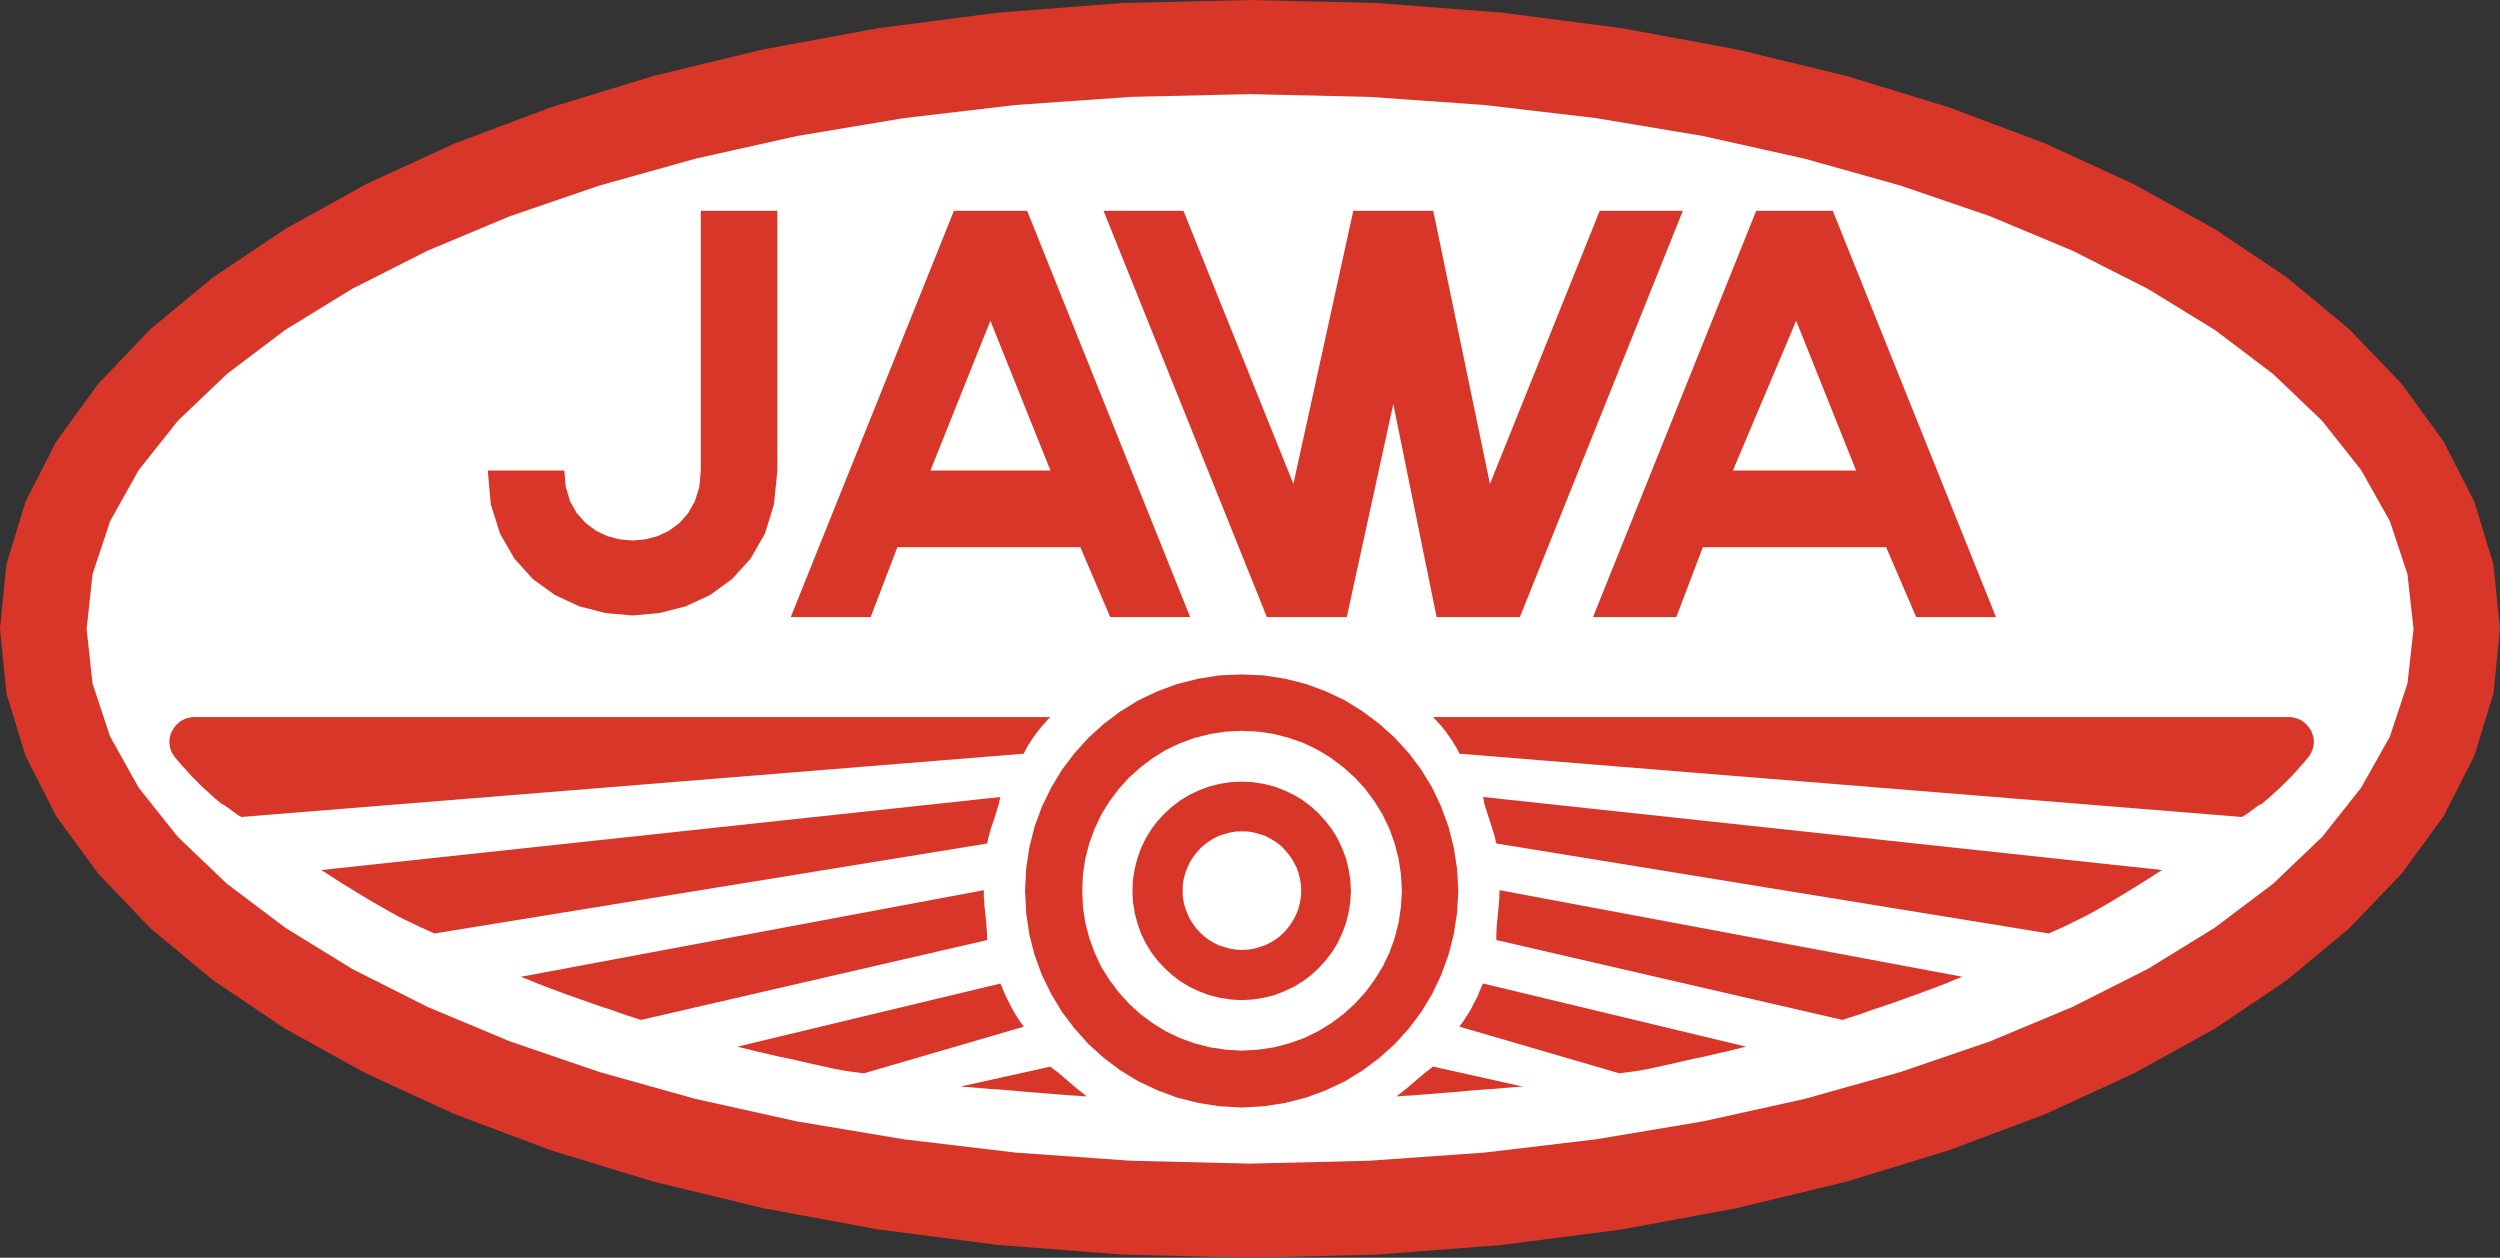
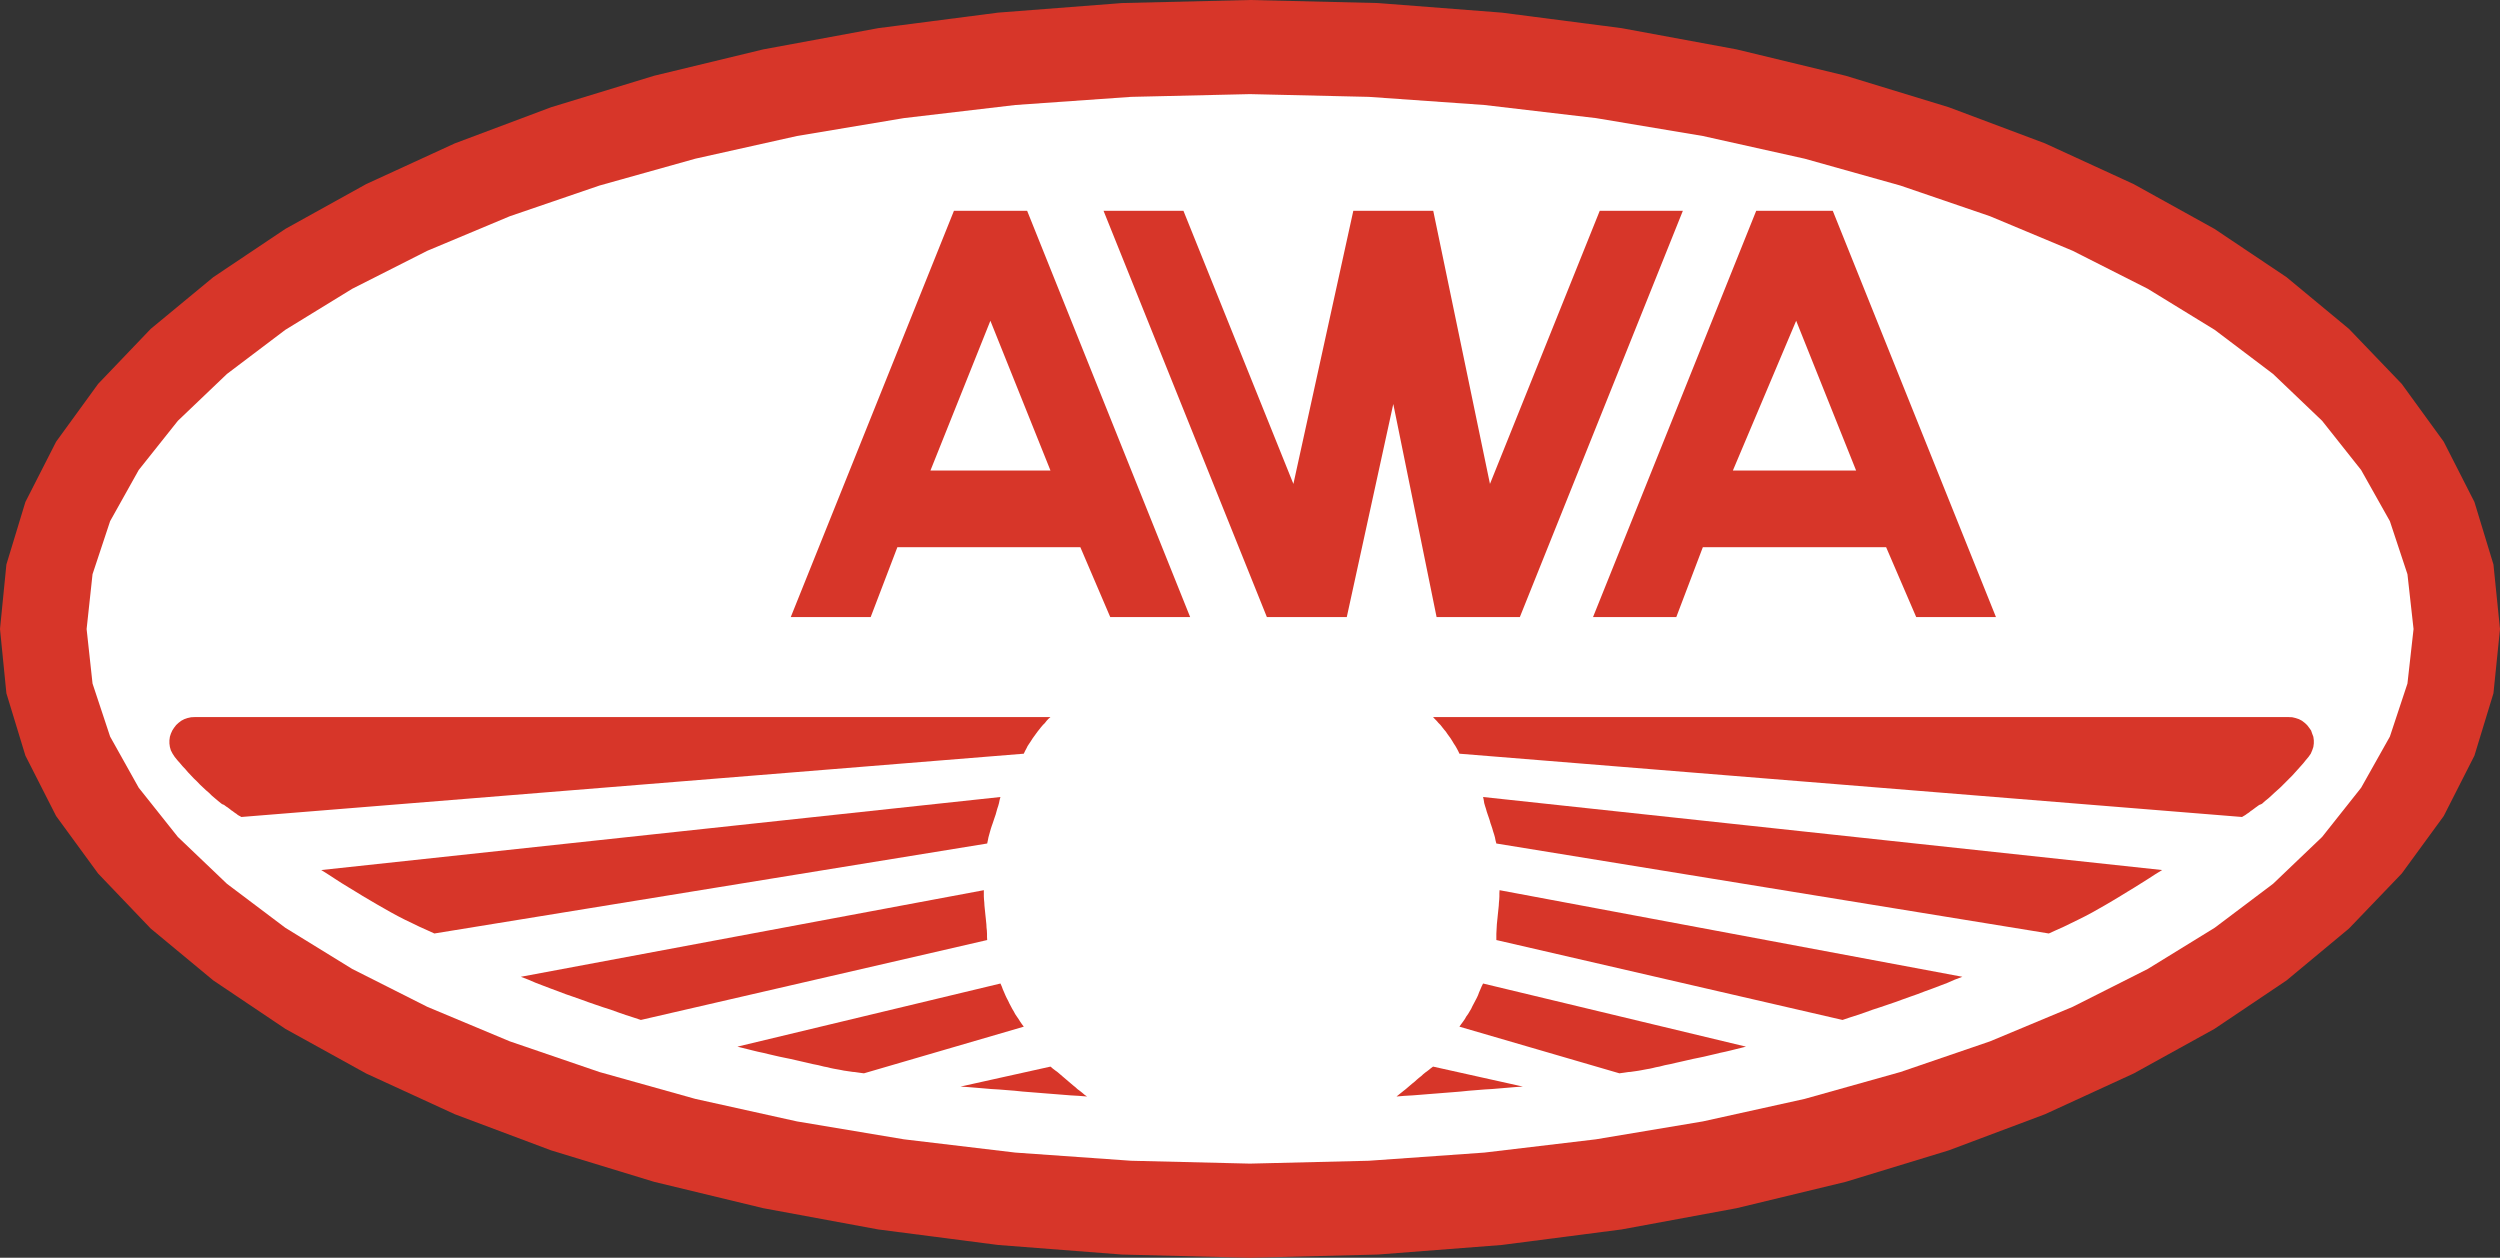
<svg xmlns="http://www.w3.org/2000/svg" version="1.1" id="Layer_1" x="0px" y="0px" width="150px" height="75.465px" viewBox="0 0 150 75.465" enable-background="new 0 0 150 75.465" xml:space="preserve">
  <rect x="0" y="0" width="150" height="75.465" fill="#333333" stroke="none" />
  <g>
    <polygon fill-rule="evenodd" clip-rule="evenodd" fill="#D73629" points="74.995,75.465 67.324,75.273 59.883,74.698    52.701,73.768 45.797,72.492 39.248,70.91 33.063,69.021 27.29,66.854 21.968,64.409 17.126,61.734 12.801,58.828 9.042,55.712    5.888,52.413 3.366,48.961 1.524,45.337 0.384,41.597 0,37.742 0.384,33.868 1.524,30.119 3.366,26.504 5.888,23.033 9.042,19.734    12.801,16.628 17.126,13.731 21.968,11.047 27.29,8.602 33.063,6.435 39.248,4.545 45.797,2.963 52.701,1.688 59.883,0.758    67.324,0.183 74.995,0 82.666,0.183 90.107,0.758 97.289,1.688 104.193,2.963 110.742,4.545 116.928,6.435 122.7,8.602    128.021,11.047 132.865,13.731 137.189,16.628 140.938,19.734 144.104,23.033 146.625,26.504 148.466,30.119 149.607,33.868    150,37.742 149.607,41.597 148.466,45.337 146.625,48.961 144.104,52.413 140.938,55.712 137.189,58.828 132.865,61.734    128.021,64.409 122.7,66.854 116.928,69.021 110.742,70.91 104.193,72.492 97.289,73.768 90.107,74.698 82.666,75.273  " />
    <polygon fill-rule="evenodd" clip-rule="evenodd" fill="#FFFFFF" points="74.995,69.817 67.861,69.645 60.919,69.155    54.235,68.359 47.82,67.285 41.722,65.934 35.968,64.322 30.589,62.481 25.641,60.411 21.134,58.138 17.116,55.664 13.616,53.027    10.672,50.217 8.323,47.264 6.607,44.195 5.552,41.012 5.197,37.742 5.552,34.453 6.607,31.27 8.323,28.201 10.672,25.248    13.616,22.438 17.116,19.792 21.134,17.327 25.641,15.046 30.589,12.974 35.968,11.133 41.722,9.521 47.82,8.16 54.235,7.086    60.919,6.3 67.861,5.812 74.995,5.647 82.129,5.812 89.063,6.3 95.756,7.086 102.17,8.16 108.279,9.521 114.022,11.133    119.402,12.974 124.359,15.046 128.865,17.327 132.884,19.792 136.384,22.438 139.327,25.248 141.668,28.201 143.393,31.27    144.447,34.453 144.813,37.742 144.447,41.012 143.393,44.195 141.668,47.264 139.327,50.217 136.384,53.027 132.884,55.664    128.865,58.138 124.359,60.411 119.402,62.481 114.022,64.322 108.279,65.934 102.17,67.285 95.756,68.359 89.063,69.155    82.129,69.645  " />
-     <polygon fill-rule="evenodd" clip-rule="evenodd" fill="#D73629" points="29.266,28.23 29.448,30.263 30.004,32.027 30.867,33.523    31.979,34.75 33.293,35.699 34.76,36.381 36.333,36.783 37.944,36.928 39.564,36.783 41.137,36.381 42.604,35.699 43.917,34.75    45.03,33.523 45.893,32.027 46.439,30.263 46.641,28.23 46.641,12.647 42.048,12.647 42.048,28.23 41.961,29.218 41.693,30.071    41.29,30.79 40.772,31.375 40.14,31.845 39.449,32.171 38.71,32.363 37.954,32.43 37.186,32.363 36.447,32.171 35.757,31.845    35.134,31.375 34.606,30.79 34.204,30.071 33.945,29.218 33.858,28.23  " />
    <polygon fill-rule="evenodd" clip-rule="evenodd" fill="#D73629" points="71.409,37.023 61.628,12.647 57.237,12.647    47.446,37.023 52.241,37.023 53.842,32.833 64.821,32.833 66.614,37.023  " />
    <polygon fill-rule="evenodd" clip-rule="evenodd" fill="#FFFFFF" points="59.423,19.245 55.827,28.23 63.028,28.23  " />
    <polygon fill-rule="evenodd" clip-rule="evenodd" fill="#D73629" points="100.972,12.647 91.191,37.023 86.195,37.023    83.597,24.241 80.807,37.023 76.012,37.023 66.212,12.647 71.006,12.647 77.604,29.035 81.199,12.647 85.994,12.647 89.398,29.035    95.985,12.647  " />
    <polygon fill-rule="evenodd" clip-rule="evenodd" fill="#D73629" points="114.972,37.023 119.757,37.023 109.966,12.647    105.373,12.647 95.582,37.023 100.578,37.023 102.17,32.833 113.168,32.833  " />
    <polygon fill-rule="evenodd" clip-rule="evenodd" fill="#D73629" points="87.566,45.222 134.523,49.019 134.6,48.971    134.667,48.933 134.744,48.885 134.82,48.827 134.897,48.779 134.975,48.722 135.041,48.664 135.117,48.616 135.194,48.559    135.271,48.501 135.348,48.443 135.416,48.396 135.492,48.338 135.568,48.29 135.646,48.262 135.723,48.223 135.904,48.06    136.096,47.906 136.277,47.743 136.461,47.571 136.643,47.408 136.834,47.235 137.007,47.063 137.189,46.881 137.361,46.708    137.544,46.525 137.707,46.344 137.88,46.152 138.043,45.97 138.205,45.787 138.35,45.604 138.512,45.413 138.646,45.222    138.732,45.021 138.801,44.818 138.829,44.608 138.829,44.416 138.801,44.205 138.732,44.023 138.666,43.831 138.551,43.668    138.426,43.505 138.282,43.371 138.119,43.246 137.938,43.15 137.736,43.083 137.535,43.035 137.313,43.025 85.984,43.025    86.08,43.131 86.195,43.246 86.311,43.381 86.426,43.495 86.531,43.63 86.637,43.764 86.751,43.898 86.848,44.042 86.953,44.186    87.049,44.32 87.145,44.474 87.23,44.617 87.326,44.762 87.413,44.915 87.49,45.059  " />
    <polygon fill-rule="evenodd" clip-rule="evenodd" fill="#D73629" points="129.729,52.202 88.985,47.82 89.023,47.993    89.053,48.185 89.102,48.357 89.158,48.529 89.206,48.702 89.264,48.875 89.321,49.038 89.379,49.211 89.427,49.383 89.484,49.546    89.541,49.719 89.59,49.892 89.646,50.063 89.695,50.236 89.733,50.429 89.781,50.61 122.93,56.009 123.371,55.808 123.822,55.606    124.254,55.396 124.686,55.185 125.127,54.964 125.558,54.734 125.98,54.494 126.401,54.254 126.823,54.005 127.236,53.756    127.658,53.497 128.07,53.247 128.482,52.988 128.895,52.729 129.307,52.461  " />
    <polygon fill-rule="evenodd" clip-rule="evenodd" fill="#D73629" points="89.973,53.411 117.743,58.607 117.283,58.78    116.842,58.973 116.391,59.145 115.939,59.317 115.489,59.48 115.039,59.652 114.598,59.807 114.146,59.969 113.696,60.133    113.246,60.286 112.795,60.439 112.354,60.583 111.903,60.746 111.453,60.899 111.002,61.044 110.551,61.197 89.781,56.402    89.781,56.21 89.781,56.028 89.791,55.837 89.801,55.654 89.811,55.463 89.829,55.28 89.849,55.089 89.867,54.906 89.887,54.715    89.906,54.533 89.926,54.341 89.936,54.158 89.954,53.967 89.963,53.784 89.963,53.593  " />
    <polygon fill-rule="evenodd" clip-rule="evenodd" fill="#D73629" points="87.566,61.6 97.165,64.399 97.299,64.38 97.443,64.361    97.568,64.342 97.702,64.322 97.836,64.313 97.961,64.294 98.096,64.275 98.229,64.256 98.354,64.236 98.508,64.208 98.66,64.179    98.814,64.15 98.986,64.121 99.159,64.083 99.352,64.035 99.563,63.996 99.897,63.91 100.233,63.844 100.56,63.767 100.904,63.69    101.24,63.613 101.576,63.536 101.902,63.47 102.228,63.402 102.554,63.325 102.881,63.249 103.196,63.172 103.513,63.105    103.839,63.028 104.146,62.951 104.453,62.875 104.76,62.799 88.985,59.011 88.899,59.183 88.822,59.365 88.746,59.538    88.679,59.72 88.602,59.883 88.516,60.046 88.43,60.21 88.344,60.372 88.267,60.535 88.18,60.679 88.084,60.842 87.979,60.986    87.893,61.139 87.787,61.292 87.672,61.446  " />
    <polygon fill-rule="evenodd" clip-rule="evenodd" fill="#D73629" points="83.789,65.79 84.258,65.751 84.748,65.723 85.236,65.685    85.715,65.646 86.205,65.608 86.693,65.569 87.174,65.531 87.643,65.493 88.123,65.444 88.602,65.406 89.072,65.368 89.541,65.34    90.002,65.301 90.463,65.263 90.913,65.225 91.373,65.195 85.984,63.996 85.83,64.111 85.688,64.227 85.543,64.332 85.399,64.447    85.275,64.563 85.141,64.668 85.006,64.783 84.881,64.898 84.748,65.004 84.613,65.118 84.479,65.233 84.344,65.349 84.21,65.454    84.066,65.569 83.922,65.685  " />
    <polygon fill-rule="evenodd" clip-rule="evenodd" fill="#FFFFFF" points="103.973,28.23 111.366,28.23 107.77,19.245  " />
-     <polygon fill-rule="evenodd" clip-rule="evenodd" fill="#D73629" points="74.506,66.451 73.164,66.375 71.889,66.174    70.632,65.857 69.443,65.416 68.302,64.879 67.228,64.227 66.231,63.479 65.31,62.645 64.477,61.715 63.719,60.718 63.076,59.644    62.52,58.512 62.079,57.313 61.762,56.076 61.571,54.782 61.503,53.458 61.571,52.116 61.762,50.831 62.079,49.585 62.52,48.386    63.076,47.254 63.719,46.181 64.477,45.184 65.31,44.263 66.231,43.429 67.228,42.681 68.302,42.02 69.443,41.481 70.632,41.041    71.889,40.725 73.164,40.523 74.506,40.466 75.83,40.523 77.114,40.725 78.361,41.041 79.551,41.481 80.691,42.02 81.756,42.681    82.752,43.429 83.684,44.263 84.526,45.184 85.275,46.181 85.927,47.254 86.464,48.386 86.904,49.585 87.221,50.831 87.423,52.116    87.499,53.458 87.423,54.782 87.221,56.076 86.904,57.313 86.464,58.512 85.927,59.644 85.275,60.718 84.526,61.715 83.684,62.645    82.752,63.479 81.756,64.227 80.691,64.879 79.551,65.416 78.361,65.857 77.114,66.174 75.83,66.375  " />
    <polygon fill-rule="evenodd" clip-rule="evenodd" fill="#D73629" points="61.427,45.222 14.479,49.019 14.402,48.971    14.326,48.933 14.25,48.885 14.182,48.827 14.105,48.779 14.028,48.722 13.952,48.664 13.875,48.616 13.808,48.559 13.731,48.501    13.655,48.443 13.578,48.396 13.501,48.338 13.435,48.29 13.357,48.262 13.291,48.223 13.089,48.06 12.907,47.906 12.715,47.743    12.542,47.571 12.351,47.408 12.168,47.235 11.986,47.063 11.813,46.881 11.631,46.708 11.459,46.525 11.287,46.344 11.123,46.152    10.951,45.97 10.797,45.787 10.634,45.604 10.481,45.413 10.356,45.222 10.251,45.021 10.193,44.818 10.165,44.608 10.165,44.416    10.193,44.205 10.251,44.023 10.337,43.831 10.442,43.668 10.567,43.505 10.711,43.371 10.874,43.246 11.056,43.15 11.248,43.083    11.468,43.035 11.689,43.025 63.028,43.025 62.904,43.131 62.798,43.246 62.693,43.381 62.578,43.495 62.462,43.63 62.357,43.764    62.251,43.898 62.146,44.042 62.041,44.186 61.945,44.32 61.849,44.474 61.753,44.617 61.657,44.762 61.581,44.915 61.503,45.059     " />
    <polygon fill-rule="evenodd" clip-rule="evenodd" fill="#D73629" points="19.274,52.202 60.027,47.82 59.979,47.993 59.94,48.185    59.893,48.357 59.835,48.529 59.787,48.702 59.739,48.875 59.682,49.038 59.624,49.211 59.567,49.383 59.509,49.546 59.452,49.719    59.403,49.892 59.355,50.063 59.308,50.236 59.27,50.429 59.231,50.61 26.063,56.009 25.622,55.808 25.171,55.606 24.74,55.396    24.298,55.185 23.867,54.964 23.445,54.734 23.023,54.494 22.602,54.254 22.179,54.005 21.757,53.756 21.335,53.497 20.923,53.247    20.501,52.988 20.099,52.729 19.687,52.461  " />
    <polygon fill-rule="evenodd" clip-rule="evenodd" fill="#D73629" points="59.03,53.411 31.25,58.607 31.701,58.78 32.152,58.973    32.603,59.145 33.053,59.317 33.494,59.48 33.945,59.652 34.396,59.807 34.856,59.969 35.307,60.133 35.748,60.286 36.198,60.439    36.649,60.583 37.1,60.746 37.541,60.899 37.991,61.044 38.452,61.197 59.231,56.402 59.221,56.21 59.221,56.028 59.212,55.837    59.192,55.654 59.183,55.463 59.164,55.28 59.145,55.089 59.125,54.906 59.106,54.715 59.087,54.533 59.068,54.341 59.058,54.158    59.04,53.967 59.03,53.784 59.03,53.593  " />
    <polygon fill-rule="evenodd" clip-rule="evenodd" fill="#D73629" points="61.427,61.6 51.838,64.399 51.685,64.38 51.55,64.361    51.416,64.342 51.282,64.322 51.157,64.313 51.033,64.294 50.898,64.275 50.774,64.256 50.63,64.236 50.496,64.208 50.342,64.179    50.179,64.15 50.016,64.121 49.834,64.083 49.651,64.035 49.44,63.996 49.096,63.91 48.76,63.844 48.434,63.767 48.098,63.69    47.763,63.613 47.427,63.536 47.101,63.47 46.775,63.402 46.439,63.325 46.113,63.249 45.797,63.172 45.48,63.105 45.164,63.028    44.857,62.951 44.55,62.875 44.244,62.799 60.027,59.011 60.104,59.183 60.171,59.365 60.247,59.538 60.324,59.72 60.401,59.883    60.487,60.046 60.564,60.21 60.65,60.372 60.736,60.535 60.823,60.679 60.909,60.842 61.005,60.986 61.11,61.139 61.206,61.292    61.312,61.446  " />
    <polygon fill-rule="evenodd" clip-rule="evenodd" fill="#D73629" points="65.224,65.79 64.735,65.751 64.246,65.723 63.767,65.685    63.278,65.646 62.789,65.608 62.309,65.569 61.83,65.531 61.35,65.493 60.88,65.444 60.401,65.406 59.921,65.368 59.452,65.34    59.001,65.301 58.541,65.263 58.081,65.225 57.63,65.195 63.028,63.996 63.163,64.111 63.316,64.227 63.46,64.332 63.594,64.447    63.729,64.563 63.853,64.668 63.987,64.783 64.122,64.898 64.246,65.004 64.38,65.118 64.524,65.233 64.649,65.349 64.792,65.454    64.937,65.569 65.071,65.685  " />
    <polygon fill-rule="evenodd" clip-rule="evenodd" fill="#FFFFFF" points="74.525,63.038 73.538,62.98 72.589,62.837 71.658,62.597    70.786,62.28 69.942,61.877 69.156,61.389 68.417,60.842 67.736,60.219 67.123,59.538 66.567,58.8 66.078,58.014 65.684,57.179    65.358,56.297 65.119,55.367 64.975,54.417 64.937,53.449 64.975,52.461 65.119,51.512 65.358,50.592 65.684,49.709 66.078,48.875    66.567,48.079 67.123,47.341 67.736,46.66 68.417,46.047 69.156,45.49 69.942,45.001 70.786,44.599 71.658,44.281 72.589,44.042    73.538,43.898 74.525,43.851 75.494,43.898 76.453,44.042 77.363,44.281 78.256,44.599 79.08,45.001 79.876,45.49 80.614,46.047    81.295,46.66 81.919,47.341 82.465,48.079 82.954,48.875 83.357,49.709 83.674,50.592 83.913,51.512 84.057,52.461 84.114,53.449    84.057,54.417 83.913,55.367 83.674,56.297 83.357,57.179 82.954,58.014 82.465,58.8 81.919,59.538 81.295,60.219 80.614,60.842    79.876,61.389 79.08,61.877 78.256,62.28 77.363,62.597 76.453,62.837 75.494,62.98  " />
-     <polygon fill-rule="evenodd" clip-rule="evenodd" fill="#D73629" points="74.506,60.008 73.835,59.969 73.173,59.864 72.55,59.711    71.946,59.48 71.371,59.212 70.833,58.886 70.326,58.502 69.865,58.08 69.434,57.61 69.06,57.112 68.733,56.575 68.456,56    68.245,55.396 68.082,54.771 67.976,54.12 67.947,53.458 67.976,52.778 68.082,52.126 68.245,51.502 68.456,50.898 68.733,50.323    69.06,49.786 69.434,49.287 69.865,48.817 70.326,48.396 70.833,48.012 71.371,47.687 71.946,47.418 72.55,47.188 73.173,47.034    73.835,46.929 74.506,46.899 75.168,46.929 75.82,47.034 76.453,47.188 77.047,47.418 77.623,47.687 78.16,48.012 78.668,48.396    79.128,48.817 79.551,49.287 79.934,49.786 80.26,50.323 80.527,50.898 80.758,51.502 80.912,52.126 81.018,52.778 81.056,53.458    81.018,54.12 80.912,54.771 80.758,55.396 80.527,56 80.26,56.575 79.934,57.112 79.551,57.61 79.128,58.08 78.668,58.502    78.16,58.886 77.623,59.212 77.047,59.48 76.453,59.711 75.82,59.864 75.168,59.969  " />
    <polygon fill-rule="evenodd" clip-rule="evenodd" fill="#FFFFFF" points="74.525,56.997 74.161,56.978 73.806,56.92 73.461,56.824    73.125,56.719 72.819,56.565 72.531,56.393 72.252,56.182 72.004,55.952 71.773,55.702 71.572,55.424 71.39,55.137 71.246,54.82    71.121,54.504 71.025,54.158 70.968,53.804 70.958,53.449 70.968,53.075 71.025,52.729 71.121,52.375 71.246,52.049 71.39,51.742    71.572,51.445 71.773,51.177 72.004,50.917 72.252,50.688 72.531,50.485 72.819,50.304 73.125,50.15 73.461,50.045 73.806,49.949    74.161,49.892 74.525,49.882 74.88,49.892 75.235,49.949 75.57,50.045 75.897,50.15 76.203,50.304 76.5,50.485 76.779,50.688    77.028,50.917 77.248,51.177 77.459,51.445 77.633,51.742 77.795,52.049 77.91,52.375 77.996,52.729 78.055,53.075 78.073,53.449    78.055,53.804 77.996,54.158 77.91,54.504 77.795,54.82 77.633,55.137 77.459,55.424 77.248,55.702 77.028,55.952 76.779,56.182    76.5,56.393 76.203,56.565 75.897,56.719 75.57,56.824 75.235,56.92 74.88,56.978  " />
  </g>
</svg>